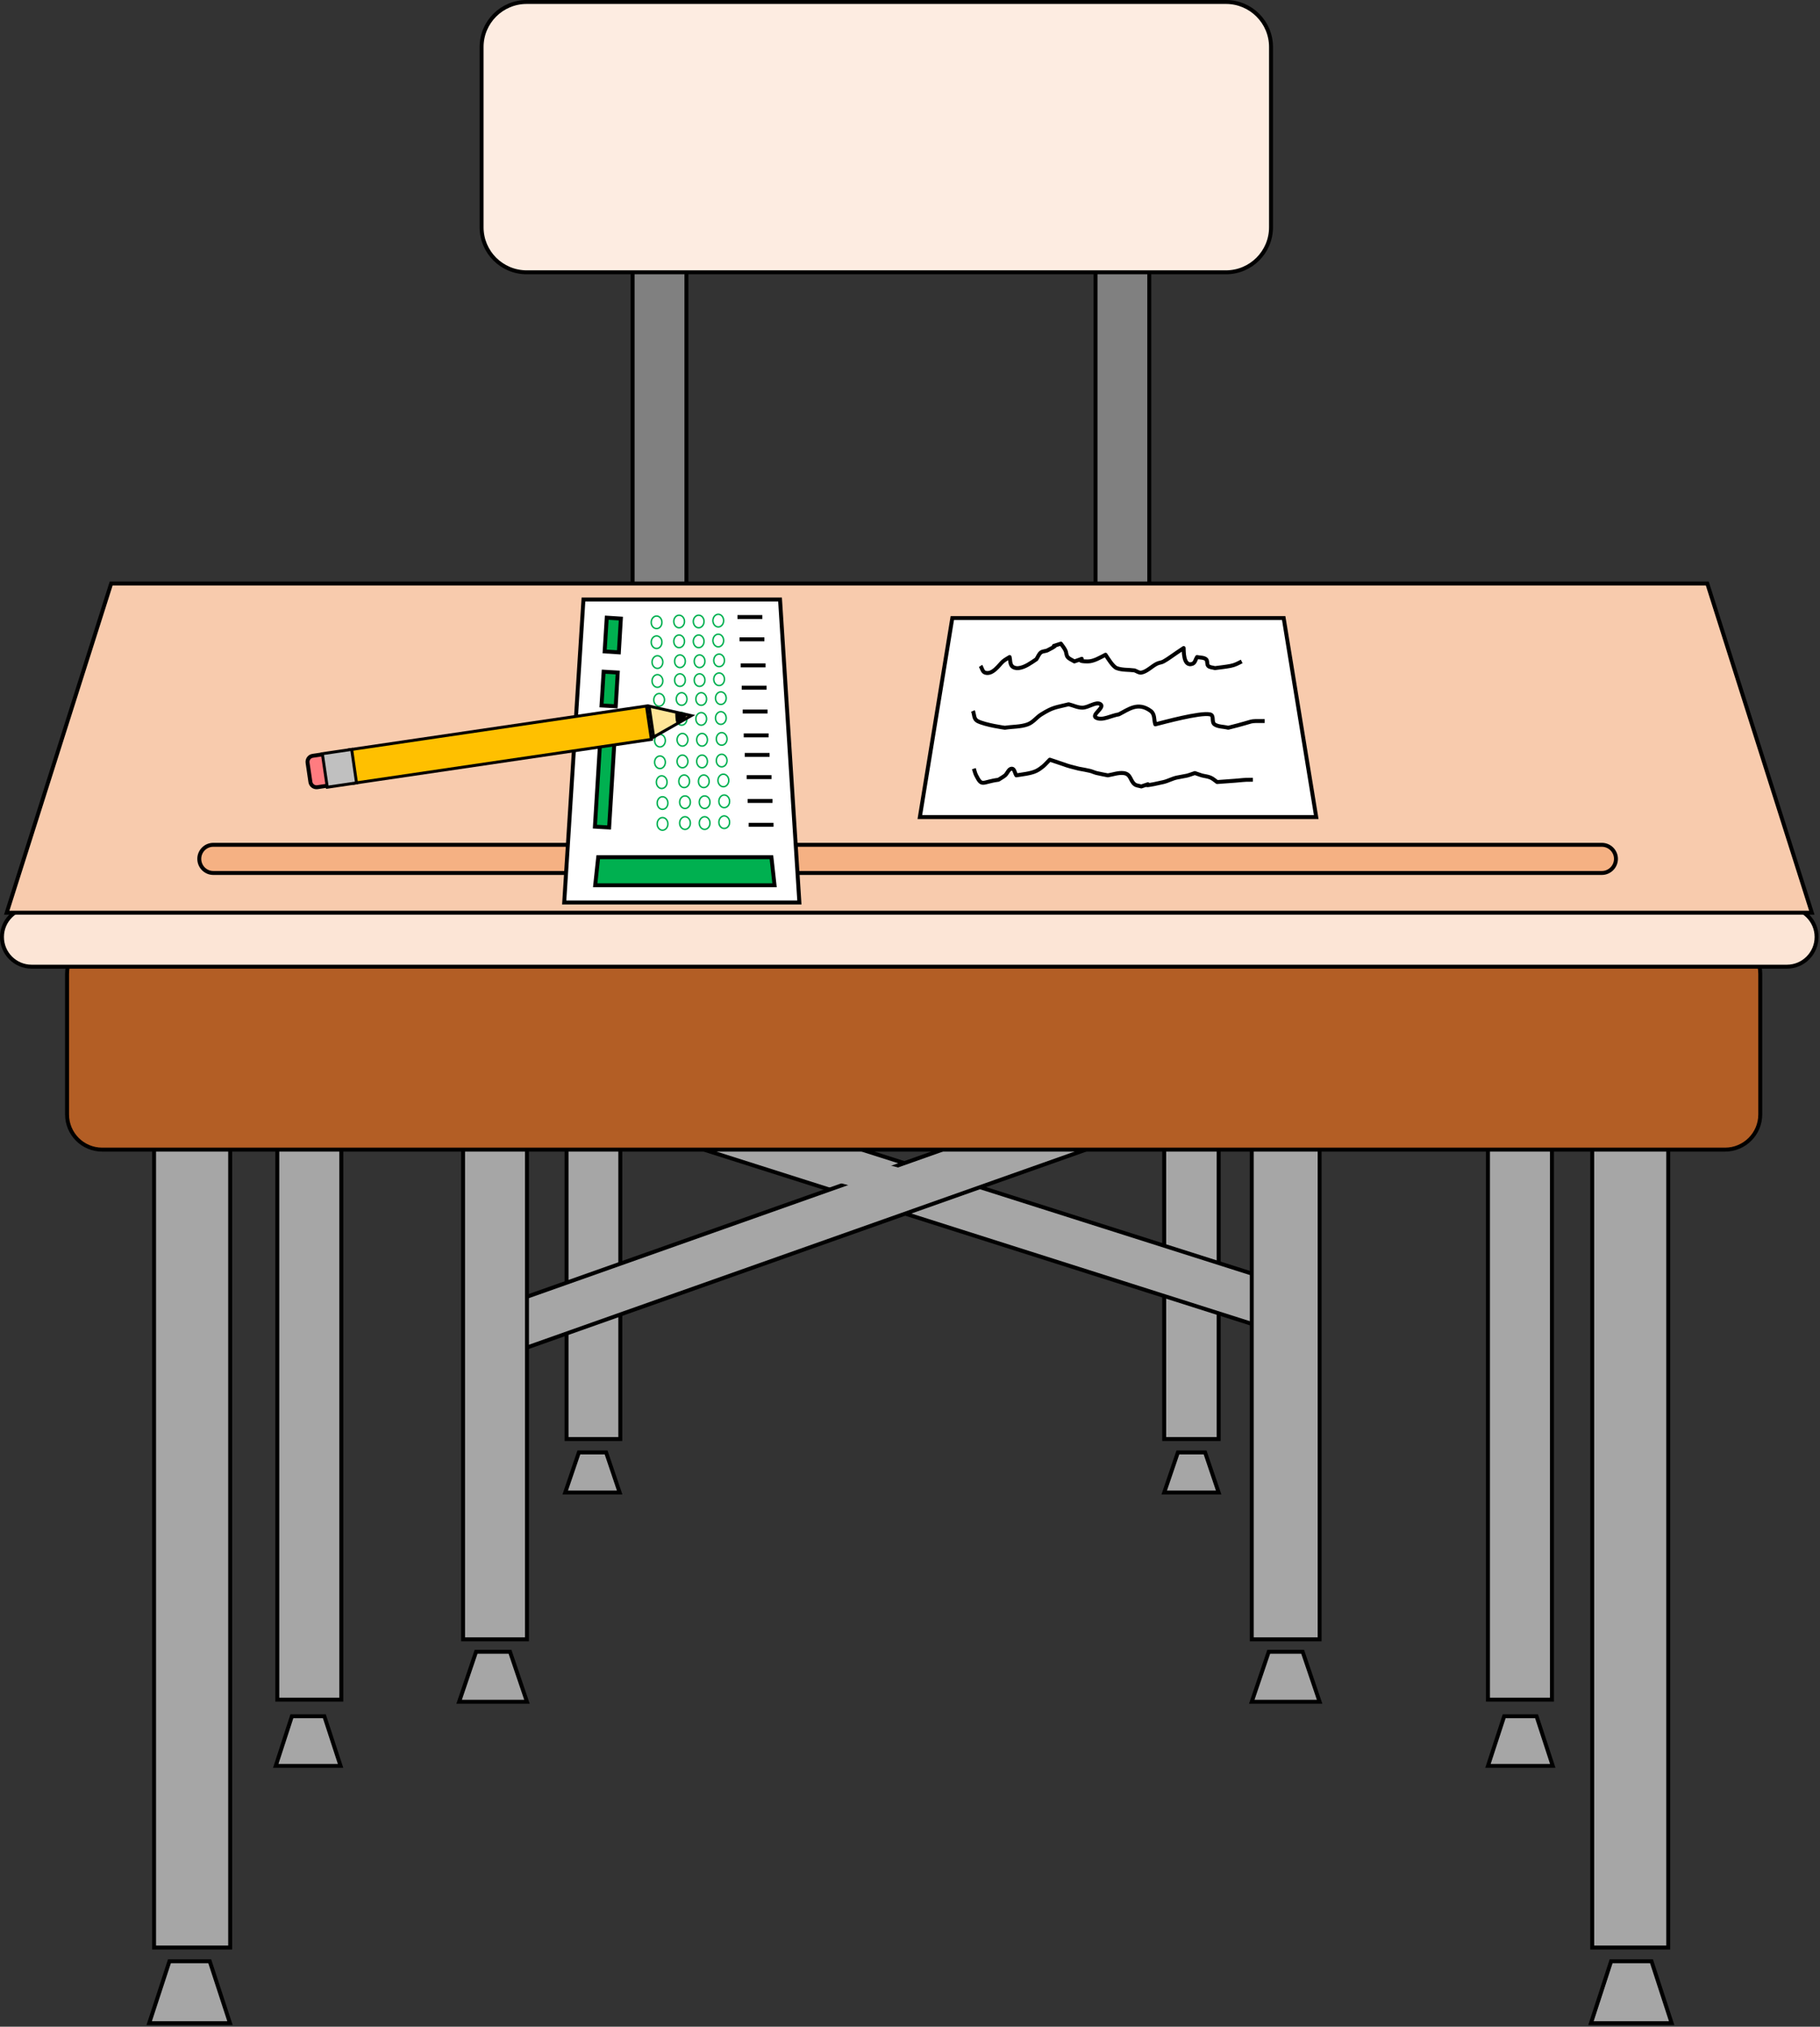
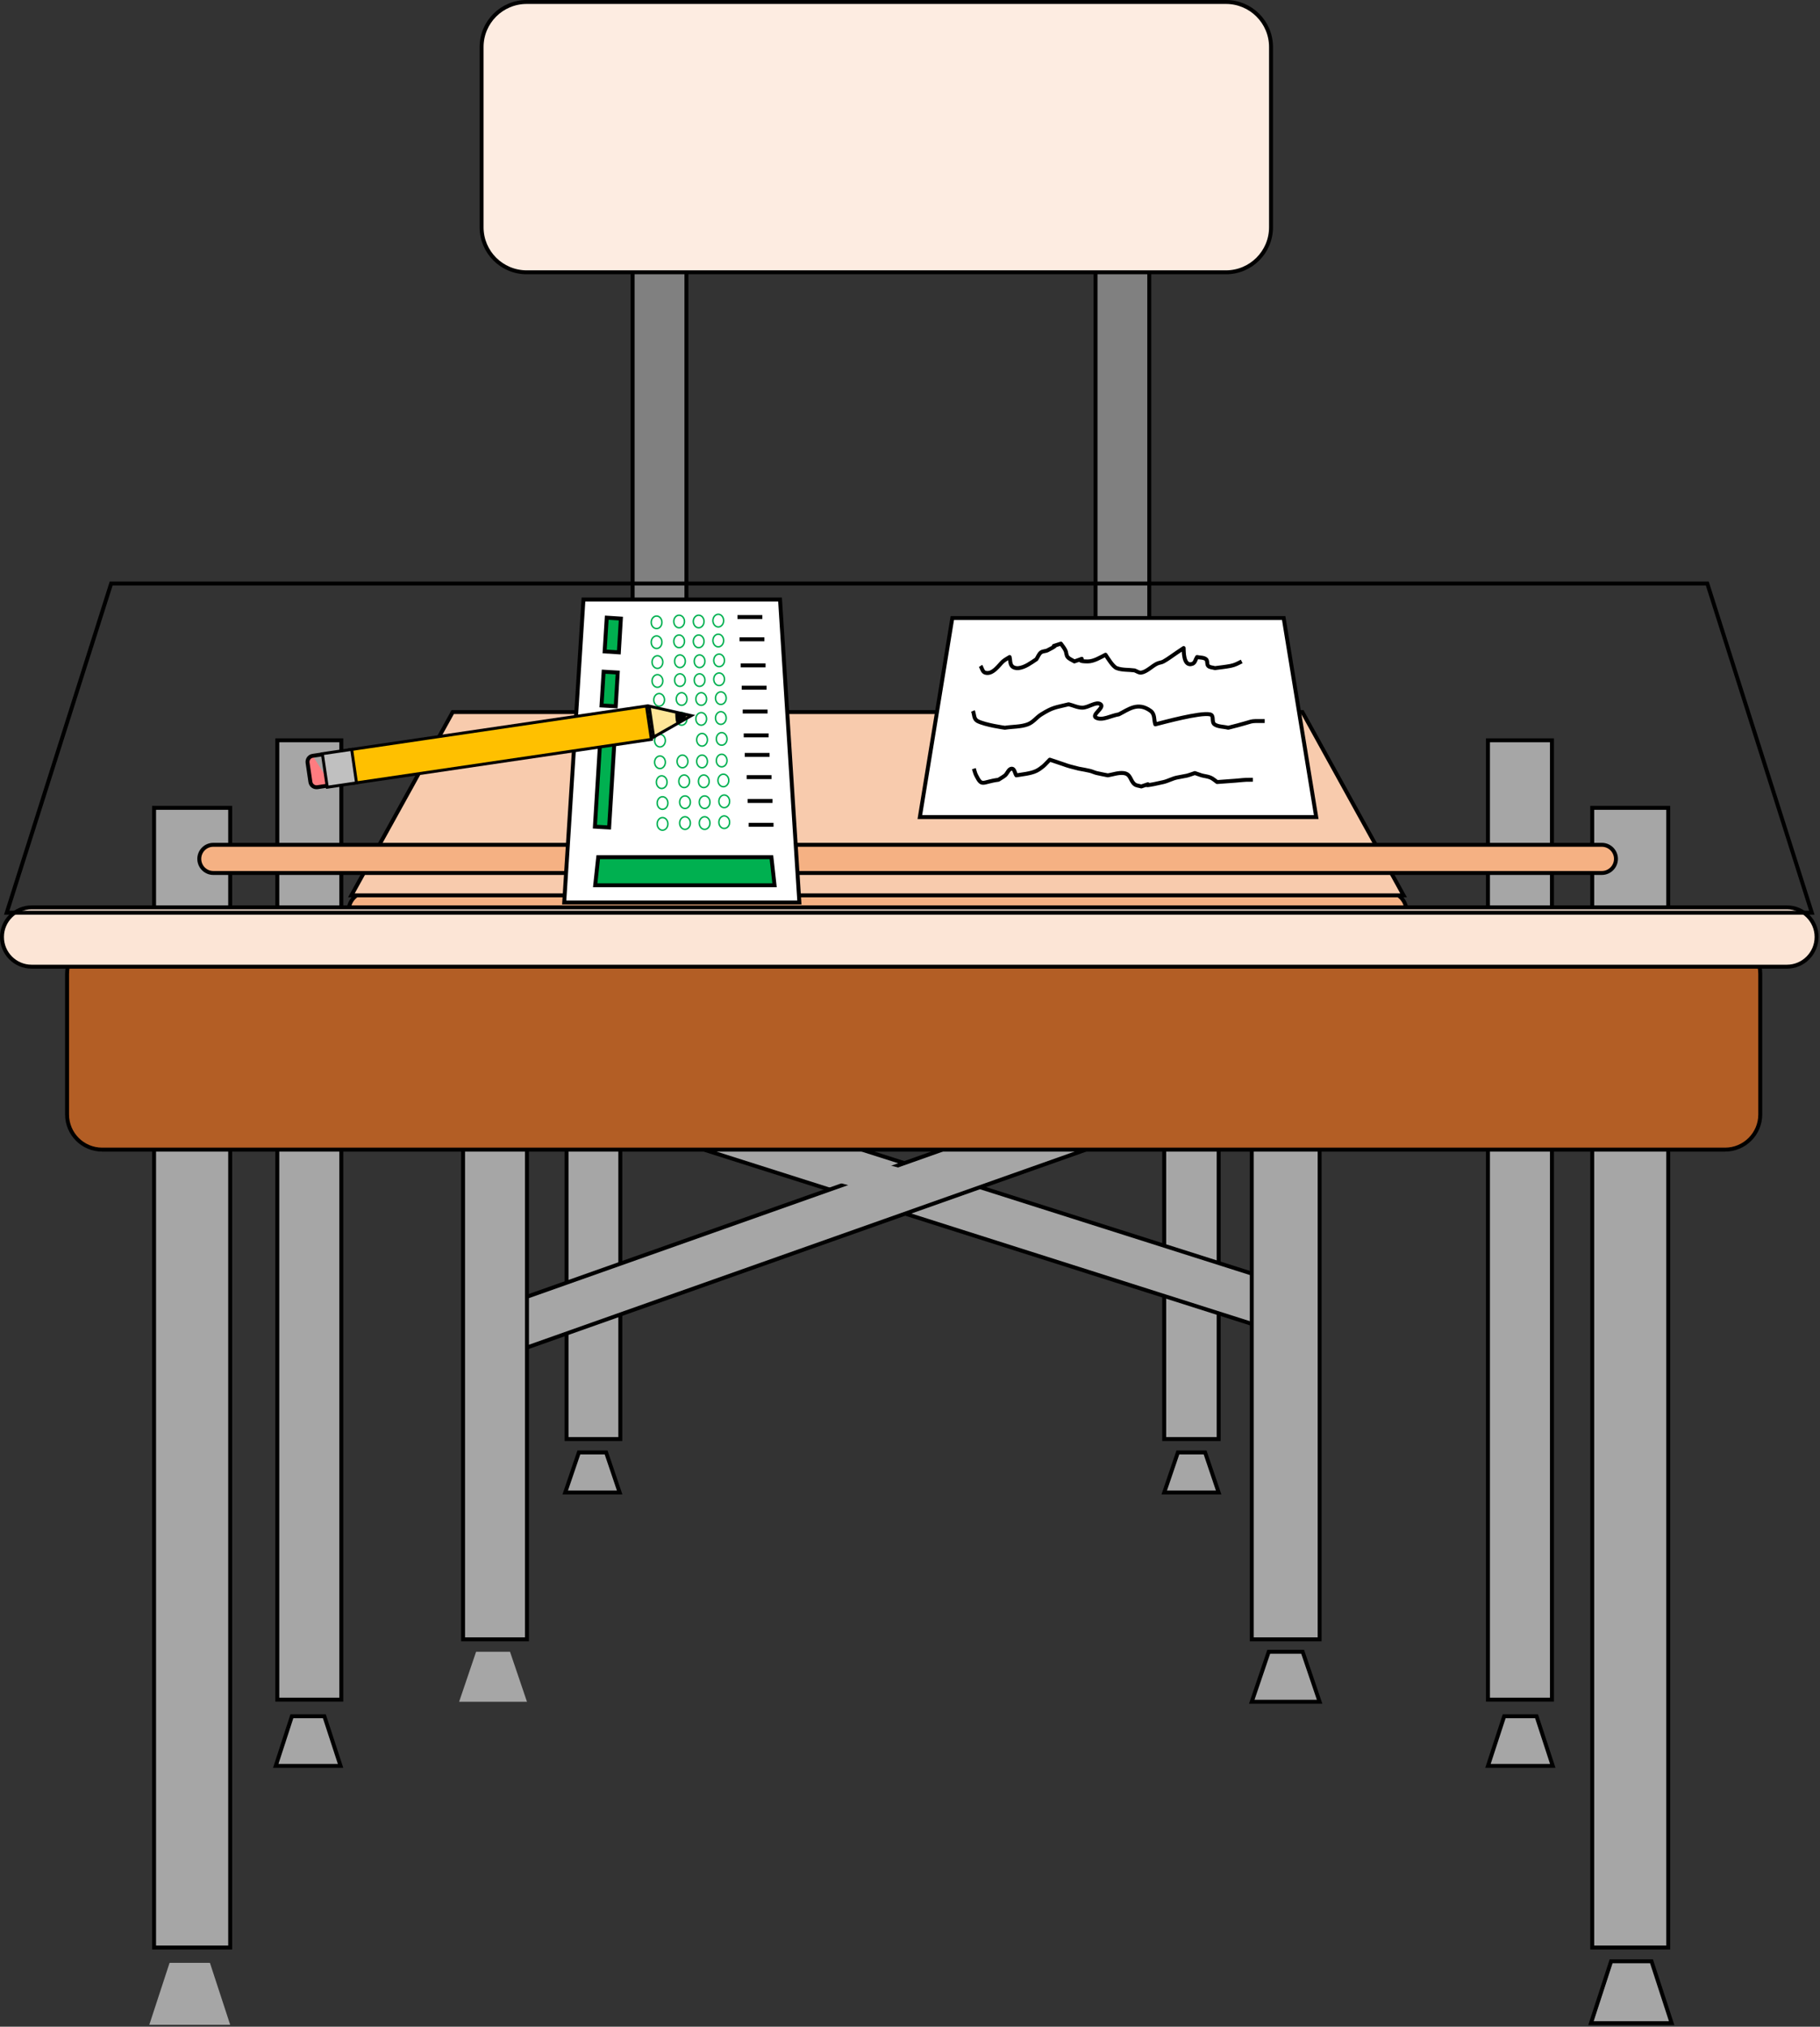
<svg xmlns="http://www.w3.org/2000/svg" xmlns:ns1="http://www.inkscape.org/namespaces/inkscape" xmlns:ns2="http://sodipodi.sourceforge.net/DTD/sodipodi-0.dtd" width="123.547mm" height="137.514mm" viewBox="0 0 437.764 487.253" id="svg2" version="1.1" ns1:version="0.91 r13725" ns2:docname="school desk and chair with scantron and test.svg">
  <rect x="0" y="0" width="437.764" height="487.253" fill="#333333" stroke="none" />
  <defs id="defs4">
    <clipPath id="clipEmfPath1" clipPathUnits="userSpaceOnUse">
      <path ns1:connector-curvature="0" id="path3341" d="m 6.251,5.001 348.83,0 0,387.589 -348.83,0 z" />
    </clipPath>
    <pattern y="0" x="0" height="6" width="6" patternUnits="userSpaceOnUse" id="EMFhbasepattern" />
    <clipPath id="clipEmfPath1-2" clipPathUnits="userSpaceOnUse">
      <path ns1:connector-curvature="0" id="path3572" d="m 6.251,5.001 348.83,0 0,387.589 -348.83,0 z" />
    </clipPath>
    <pattern y="0" x="0" height="6" width="6" patternUnits="userSpaceOnUse" id="EMFhbasepattern-7" />
    <clipPath id="clipEmfPath1-3" clipPathUnits="userSpaceOnUse">
      <path ns1:connector-curvature="0" id="path3800" d="m 7.502,7.502 1184.018,0 0,1521.598 -1184.018,0 z" />
    </clipPath>
    <pattern y="0" x="0" height="6" width="6" patternUnits="userSpaceOnUse" id="EMFhbasepattern-76" />
    <clipPath id="clipEmfPath1-9" clipPathUnits="userSpaceOnUse">
      <path ns1:connector-curvature="0" id="path4007" d="m 3.751,7.502 1556.609,0 0,1732.898 -1556.609,0 z" />
    </clipPath>
    <pattern y="0" x="0" height="6" width="6" patternUnits="userSpaceOnUse" id="EMFhbasepattern-9" />
    <clipPath id="clipEmfPath1-0" clipPathUnits="userSpaceOnUse">
      <path ns1:connector-curvature="0" id="path4427" d="m 3.751,7.502 1556.609,0 0,1732.898 -1556.609,0 z" />
    </clipPath>
    <pattern y="0" x="0" height="6" width="6" patternUnits="userSpaceOnUse" id="EMFhbasepattern-8" />
  </defs>
  <ns2:namedview id="base" pagecolor="#ffffff" bordercolor="#666666" borderopacity="1.0" ns1:pageopacity="0.0" ns1:pageshadow="2" ns1:zoom="3.959798" ns1:cx="297.71107" ns1:cy="244.65034" ns1:document-units="px" ns1:current-layer="layer1" showgrid="false" fit-margin-top="0" fit-margin-left="0" fit-margin-right="0" fit-margin-bottom="0" ns1:window-width="1366" ns1:window-height="706" ns1:window-x="-8" ns1:window-y="-8" ns1:window-maximized="1" />
  <g ns1:label="Layer 1" ns1:groupmode="layer" id="layer1" transform="translate(-77.289,-242.427)">
    <path ns1:connector-curvature="0" id="path4430" d="m 229.448,245.922 0,186.464 12.946,0 0,-186.464 -12.946,0 z" style="fill:#808080;fill-opacity:1;fill-rule:evenodd;stroke:none" />
    <path ns1:connector-curvature="0" id="path4432" d="m 229.448,245.922 0,186.464 12.946,0 0,-186.464 z" style="fill:none;stroke:#000000;stroke-width:0.948px;stroke-linecap:butt;stroke-linejoin:miter;stroke-miterlimit:8;stroke-dasharray:none;stroke-opacity:1" />
    <path ns1:connector-curvature="0" id="path4434" d="m 340.797,245.922 0,186.464 12.924,0 0,-186.464 -12.924,0 z" style="fill:#808080;fill-opacity:1;fill-rule:evenodd;stroke:none" />
    <path ns1:connector-curvature="0" id="path4436" d="m 340.797,245.922 0,186.464 12.924,0 0,-186.464 z" style="fill:none;stroke:#000000;stroke-width:0.948px;stroke-linecap:butt;stroke-linejoin:miter;stroke-miterlimit:8;stroke-dasharray:none;stroke-opacity:1" />
    <path ns1:connector-curvature="0" id="path4438" d="m 213.569,423.675 0,164.719 12.924,0 0,-164.719 -12.924,0 z" style="fill:#a6a6a6;fill-opacity:1;fill-rule:evenodd;stroke:none" />
    <path ns1:connector-curvature="0" id="path4440" d="m 213.569,423.675 0,164.719 12.924,0 0,-164.719 z" style="fill:none;stroke:#000000;stroke-width:0.948px;stroke-linecap:butt;stroke-linejoin:miter;stroke-miterlimit:8;stroke-dasharray:none;stroke-opacity:1" />
    <path ns1:connector-curvature="0" id="path4442" d="m 226.339,601.251 -3.264,-9.638 -6.55,0 -3.286,9.638 z" style="fill:#a6a6a6;fill-opacity:1;fill-rule:evenodd;stroke:none" />
    <path ns1:connector-curvature="0" id="path4444" d="m 226.339,601.251 -3.264,-9.638 -6.55,0 -3.286,9.638 z" style="fill:none;stroke:#000000;stroke-width:0.948px;stroke-linecap:butt;stroke-linejoin:miter;stroke-miterlimit:8;stroke-dasharray:none;stroke-opacity:1" />
    <path ns1:connector-curvature="0" id="path4446" d="m 357.315,425.086 0,163.307 13.099,0 0,-163.307 -13.099,0 z" style="fill:#a6a6a6;fill-opacity:1;fill-rule:evenodd;stroke:none" />
    <path ns1:connector-curvature="0" id="path4448" d="m 357.315,425.086 0,163.307 13.099,0 0,-163.307 z" style="fill:none;stroke:#000000;stroke-width:0.948px;stroke-linecap:butt;stroke-linejoin:miter;stroke-miterlimit:8;stroke-dasharray:none;stroke-opacity:1" />
    <path ns1:connector-curvature="0" id="path4450" d="m 370.414,601.251 -3.262,-9.638 -6.55,0 -3.286,9.638 z" style="fill:#a6a6a6;fill-opacity:1;fill-rule:evenodd;stroke:none" />
    <path ns1:connector-curvature="0" id="path4452" d="m 370.414,601.251 -3.262,-9.638 -6.55,0 -3.286,9.638 z" style="fill:none;stroke:#000000;stroke-width:0.948px;stroke-linecap:butt;stroke-linejoin:miter;stroke-miterlimit:8;stroke-dasharray:none;stroke-opacity:1" />
    <path ns1:connector-curvature="0" id="path4454" d="m 203.976,242.901 c -5.999,0 -10.85,4.852 -10.85,10.828 l 0,43.335 c 0,5.977 4.852,10.828 10.85,10.828 l 168.202,0 c 5.977,0 10.829,-4.852 10.829,-10.828 l 0,-43.335 c 0,-5.977 -4.851,-10.828 -10.829,-10.828 z" style="fill:#fdece1;fill-opacity:1;fill-rule:evenodd;stroke:none" />
    <path ns1:connector-curvature="0" id="path4456" d="m 203.976,242.901 c -5.999,0 -10.85,4.852 -10.85,10.828 l 0,43.335 c 0,5.977 4.852,10.828 10.85,10.828 l 168.202,0 c 5.977,0 10.829,-4.852 10.829,-10.828 l 0,-43.335 c 0,-5.977 -4.851,-10.828 -10.829,-10.828 z" style="fill:none;stroke:#000000;stroke-width:0.948px;stroke-linecap:butt;stroke-linejoin:round;stroke-miterlimit:10;stroke-dasharray:none;stroke-opacity:1" />
    <path ns1:connector-curvature="0" id="path4458" d="m 218.024,509.728 171.643,54.561 3.485,-10.981 -171.644,-54.54 z" style="fill:#a6a6a6;fill-opacity:1;fill-rule:evenodd;stroke:none" />
    <path ns1:connector-curvature="0" id="path4460" d="m 218.024,509.728 171.643,54.561 3.485,-10.981 -171.644,-54.54 z" style="fill:none;stroke:#000000;stroke-width:0.948px;stroke-linecap:butt;stroke-linejoin:miter;stroke-miterlimit:8;stroke-dasharray:none;stroke-opacity:1" />
    <path ns1:connector-curvature="0" id="path4462" d="M 361.835,498.348 193.545,557.894 197.382,568.745 365.673,509.199 Z" style="fill:#a6a6a6;fill-opacity:1;fill-rule:evenodd;stroke:none" />
    <path ns1:connector-curvature="0" id="path4464" d="M 361.835,498.348 193.545,557.894 197.382,568.745 365.673,509.199 Z" style="fill:none;stroke:#000000;stroke-width:0.948px;stroke-linecap:butt;stroke-linejoin:miter;stroke-miterlimit:8;stroke-dasharray:none;stroke-opacity:1" />
    <path ns1:connector-curvature="0" id="path4466" d="m 204.042,651.555 -4.08,-12.02 -8.16,0 -4.08,12.02 z" style="fill:#a6a6a6;fill-opacity:1;fill-rule:evenodd;stroke:none" />
-     <path ns1:connector-curvature="0" id="path4468" d="m 204.042,651.555 -4.08,-12.02 -8.16,0 -4.08,12.02 z" style="fill:none;stroke:#000000;stroke-width:0.948px;stroke-linecap:butt;stroke-linejoin:miter;stroke-miterlimit:8;stroke-dasharray:none;stroke-opacity:1" />
    <path ns1:connector-curvature="0" id="path4470" d="m 188.671,425.086 0,211.451 15.372,0 0,-211.451 -15.372,0 z" style="fill:#a6a6a6;fill-opacity:1;fill-rule:evenodd;stroke:none" />
    <path ns1:connector-curvature="0" id="path4472" d="m 188.671,425.086 0,211.451 15.372,0 0,-211.451 z" style="fill:none;stroke:#000000;stroke-width:0.948px;stroke-linecap:butt;stroke-linejoin:miter;stroke-miterlimit:8;stroke-dasharray:none;stroke-opacity:1" />
    <path ns1:connector-curvature="0" id="path4474" d="m 378.376,428.196 0,208.342 16.321,0 0,-208.342 -16.321,0 z" style="fill:#a6a6a6;fill-opacity:1;fill-rule:evenodd;stroke:none" />
    <path ns1:connector-curvature="0" id="path4476" d="m 378.376,428.196 0,208.342 16.321,0 0,-208.342 z" style="fill:none;stroke:#000000;stroke-width:0.948px;stroke-linecap:butt;stroke-linejoin:miter;stroke-miterlimit:8;stroke-dasharray:none;stroke-opacity:1" />
    <path ns1:connector-curvature="0" id="path4478" d="m 394.697,651.555 -4.081,-12.02 -8.159,0 -4.081,12.02 z" style="fill:#a6a6a6;fill-opacity:1;fill-rule:evenodd;stroke:none" />
    <path ns1:connector-curvature="0" id="path4480" d="m 394.697,651.555 -4.081,-12.02 -8.159,0 -4.081,12.02 z" style="fill:none;stroke:#000000;stroke-width:0.948px;stroke-linecap:butt;stroke-linejoin:miter;stroke-miterlimit:8;stroke-dasharray:none;stroke-opacity:1" />
    <path ns1:connector-curvature="0" id="path4482" d="m 215.532,493.872 0,28.736 8.799,0 0,-28.736 -8.799,0 z" style="fill:#a6a6a6;fill-opacity:1;fill-rule:evenodd;stroke:none" />
    <path ns1:connector-curvature="0" id="path4484" d="m 359.411,493.872 0,28.736 8.8,0 0,-28.736 -8.8,0 z" style="fill:#a6a6a6;fill-opacity:1;fill-rule:evenodd;stroke:none" />
    <path ns1:connector-curvature="0" id="path4486" d="m 279.223,519.366 -1.853,6.947 16.739,4.453 1.853,-6.945 z" style="fill:#a6a6a6;fill-opacity:1;fill-rule:evenodd;stroke:none" />
    <path ns1:connector-curvature="0" id="path4488" d="m 165.625,456.888 c -2.47,0 -4.477,2.007 -4.477,4.477 0,2.47 2.007,4.477 4.477,4.477 l 245.458,0 c 2.469,0 4.476,-2.007 4.476,-4.477 0,-2.47 -2.007,-4.477 -4.476,-4.477 z" style="fill:#f5b183;fill-opacity:1;fill-rule:evenodd;stroke:none" />
    <path ns1:connector-curvature="0" id="path4490" d="m 165.625,456.888 c -2.47,0 -4.477,2.007 -4.477,4.477 0,2.47 2.007,4.477 4.477,4.477 l 245.458,0 c 2.469,0 4.476,-2.007 4.476,-4.477 0,-2.47 -2.007,-4.477 -4.476,-4.477 z" style="fill:none;stroke:#000000;stroke-width:0.948px;stroke-linecap:butt;stroke-linejoin:round;stroke-miterlimit:10;stroke-dasharray:none;stroke-opacity:1" />
    <path ns1:connector-curvature="0" id="path4492" d="m 414.898,457.682 -24.347,-44.063 -204.372,0 -24.369,44.063 z" style="fill:#f8cbad;fill-opacity:1;fill-rule:evenodd;stroke:none" />
    <path ns1:connector-curvature="0" id="path4494" d="m 414.898,457.682 -24.347,-44.063 -204.372,0 -24.369,44.063 z" style="fill:none;stroke:#000000;stroke-width:0.948px;stroke-linecap:butt;stroke-linejoin:miter;stroke-miterlimit:8;stroke-dasharray:none;stroke-opacity:1" />
    <path ns1:connector-curvature="0" id="path4496" d="m 143.99,420.411 0,230.636 15.394,0 0,-230.636 -15.394,0 z" style="fill:#a6a6a6;fill-opacity:1;fill-rule:evenodd;stroke:none" />
    <path ns1:connector-curvature="0" id="path4498" d="m 143.99,420.411 0,230.636 15.394,0 0,-230.636 z" style="fill:none;stroke:#000000;stroke-width:0.948px;stroke-linecap:butt;stroke-linejoin:miter;stroke-miterlimit:8;stroke-dasharray:none;stroke-opacity:1" />
    <path ns1:connector-curvature="0" id="path4500" d="m 159.207,666.97 -3.903,-11.93 -7.807,0 -3.881,11.93 z" style="fill:#a6a6a6;fill-opacity:1;fill-rule:evenodd;stroke:none" />
    <path ns1:connector-curvature="0" id="path4502" d="m 159.207,666.97 -3.903,-11.93 -7.807,0 -3.881,11.93 z" style="fill:none;stroke:#000000;stroke-width:0.948px;stroke-linecap:butt;stroke-linejoin:miter;stroke-miterlimit:8;stroke-dasharray:none;stroke-opacity:1" />
    <path ns1:connector-curvature="0" id="path4504" d="m 435.187,420.411 0,230.636 15.392,0 0,-230.636 -15.392,0 z" style="fill:#a6a6a6;fill-opacity:1;fill-rule:evenodd;stroke:none" />
    <path ns1:connector-curvature="0" id="path4506" d="m 435.187,420.411 0,230.636 15.392,0 0,-230.636 z" style="fill:none;stroke:#000000;stroke-width:0.948px;stroke-linecap:butt;stroke-linejoin:miter;stroke-miterlimit:8;stroke-dasharray:none;stroke-opacity:1" />
    <path ns1:connector-curvature="0" id="path4508" d="m 450.777,666.97 -3.903,-11.93 -7.784,0 -3.903,11.93 z" style="fill:#a6a6a6;fill-opacity:1;fill-rule:evenodd;stroke:none" />
    <path ns1:connector-curvature="0" id="path4510" d="m 450.777,666.97 -3.903,-11.93 -7.784,0 -3.903,11.93 z" style="fill:none;stroke:#000000;stroke-width:0.948px;stroke-linecap:butt;stroke-linejoin:miter;stroke-miterlimit:8;stroke-dasharray:none;stroke-opacity:1" />
    <path ns1:connector-curvature="0" id="path4512" d="m 114.35,436.642 0,273.996 18.305,0 0,-273.996 -18.305,0 z" style="fill:#a6a6a6;fill-opacity:1;fill-rule:evenodd;stroke:none" />
    <path ns1:connector-curvature="0" id="path4514" d="m 114.35,436.642 0,273.996 18.305,0 0,-273.996 z" style="fill:none;stroke:#000000;stroke-width:0.948px;stroke-linecap:butt;stroke-linejoin:miter;stroke-miterlimit:8;stroke-dasharray:none;stroke-opacity:1" />
    <path ns1:connector-curvature="0" id="path4516" d="m 132.655,729.205 -4.874,-14.884 -9.703,0 -4.874,14.884 z" style="fill:#a6a6a6;fill-opacity:1;fill-rule:evenodd;stroke:none" />
-     <path transform="matrix(0.282,0,0,0.282,75.227,239.152)" ns1:connector-curvature="0" id="path4518" d="m 203.484,1736.41 -17.27,-52.74 -34.382,0 -17.27,52.74 z" clip-path="url(#clipEmfPath1-0)" style="fill:none;stroke:#000000;stroke-width:3.36px;stroke-linecap:butt;stroke-linejoin:miter;stroke-miterlimit:8;stroke-dasharray:none;stroke-opacity:1" />
    <path ns1:connector-curvature="0" id="path4520" d="m 460.263,436.642 0,273.996 18.282,0 0,-273.996 -18.282,0 z" style="fill:#a6a6a6;fill-opacity:1;fill-rule:evenodd;stroke:none" />
    <path ns1:connector-curvature="0" id="path4522" d="m 460.263,436.642 0,273.996 18.282,0 0,-273.996 z" style="fill:none;stroke:#000000;stroke-width:0.948px;stroke-linecap:butt;stroke-linejoin:miter;stroke-miterlimit:8;stroke-dasharray:none;stroke-opacity:1" />
    <path ns1:connector-curvature="0" id="path4524" d="m 479.691,729.205 -4.851,-14.884 -9.725,0 -4.851,14.884 z" style="fill:#a6a6a6;fill-opacity:1;fill-rule:evenodd;stroke:none" />
    <path transform="matrix(0.282,0,0,0.282,75.227,239.152)" ns1:connector-curvature="0" id="path4526" d="m 1433.14,1736.41 -17.19,-52.74 -34.46,0 -17.19,52.74 z" clip-path="url(#clipEmfPath1-0)" style="fill:none;stroke:#000000;stroke-width:3.36px;stroke-linecap:butt;stroke-linejoin:miter;stroke-miterlimit:8;stroke-dasharray:none;stroke-opacity:1" />
    <path ns1:connector-curvature="0" id="path4528" d="m 101.868,468.113 c -4.675,0 -8.447,3.771 -8.447,8.447 l 0,33.808 c 0,4.653 3.771,8.447 8.447,8.447 l 390.351,0 c 4.674,0 8.467,-3.793 8.467,-8.447 l 0,-33.808 c 0,-4.675 -3.793,-8.447 -8.467,-8.447 z" style="fill:#b35e25;fill-opacity:1;fill-rule:evenodd;stroke:none" />
    <path ns1:connector-curvature="0" id="path4530" d="m 101.868,468.113 c -4.675,0 -8.447,3.771 -8.447,8.447 l 0,33.808 c 0,4.653 3.771,8.447 8.447,8.447 l 390.351,0 c 4.674,0 8.467,-3.793 8.467,-8.447 l 0,-33.808 c 0,-4.675 -3.793,-8.447 -8.467,-8.447 z" style="fill:none;stroke:#000000;stroke-width:0.948px;stroke-linecap:butt;stroke-linejoin:round;stroke-miterlimit:10;stroke-dasharray:none;stroke-opacity:1" />
    <path ns1:connector-curvature="0" id="path4532" d="m 84.908,460.747 c -3.948,0 -7.145,3.198 -7.145,7.123 0,3.947 3.198,7.145 7.145,7.145 l 422.525,0 c 3.948,0 7.146,-3.198 7.146,-7.145 0,-3.926 -3.198,-7.123 -7.146,-7.123 z" style="fill:#fce5d6;fill-opacity:1;fill-rule:evenodd;stroke:none" />
    <path transform="matrix(0.282,0,0,0.282,75.227,239.152)" ns1:connector-curvature="0" id="path4534" d="m 34.305,785.18 c -13.988,0 -25.318,11.33 -25.318,25.24 0,13.987 11.331,25.318 25.318,25.318 l 1497.135,0 c 13.99,0 25.32,-11.331 25.32,-25.318 0,-13.91 -11.33,-25.24 -25.32,-25.24 z" clip-path="url(#clipEmfPath1-0)" style="fill:none;stroke:#000000;stroke-width:3.36px;stroke-linecap:butt;stroke-linejoin:round;stroke-miterlimit:10;stroke-dasharray:none;stroke-opacity:1" />
-     <path ns1:connector-curvature="0" id="path4536" d="m 513.433,462.026 -25.163,-79.195 -384.219,0 -25.141,79.195 z" style="fill:#f8cbad;fill-opacity:1;fill-rule:evenodd;stroke:none" />
    <path transform="matrix(0.282,0,0,0.282,75.227,239.152)" ns1:connector-curvature="0" id="path4538" d="m 1552.7,789.712 -89.16,-280.611 -1361.407,0 -89.083,280.611 z" clip-path="url(#clipEmfPath1-0)" style="fill:none;stroke:#000000;stroke-width:3.36px;stroke-linecap:butt;stroke-linejoin:miter;stroke-miterlimit:8;stroke-dasharray:none;stroke-opacity:1" />
    <path ns1:connector-curvature="0" id="path4540" d="m 128.597,445.53 c -1.875,0 -3.374,1.522 -3.374,3.374 0,1.875 1.5,3.396 3.374,3.396 l 333.98,0 c 1.874,0 3.398,-1.522 3.398,-3.396 0,-1.853 -1.524,-3.374 -3.398,-3.374 z" style="fill:#f5b183;fill-opacity:1;fill-rule:evenodd;stroke:none" />
    <path ns1:connector-curvature="0" id="path4542" d="m 128.597,445.53 c -1.875,0 -3.374,1.522 -3.374,3.374 0,1.875 1.5,3.396 3.374,3.396 l 333.98,0 c 1.874,0 3.398,-1.522 3.398,-3.396 0,-1.853 -1.524,-3.374 -3.398,-3.374 z" style="fill:none;stroke:#000000;stroke-width:0.948px;stroke-linecap:butt;stroke-linejoin:round;stroke-miterlimit:10;stroke-dasharray:none;stroke-opacity:1" />
    <path ns1:connector-curvature="0" id="path4544" d="m 393.881,438.87 -7.829,-47.856 -79.703,0 -7.807,47.856 z" style="fill:#ffffff;fill-opacity:1;fill-rule:evenodd;stroke:none" />
    <path ns1:connector-curvature="0" id="path4546" d="m 393.881,438.87 -7.829,-47.856 -79.703,0 -7.807,47.856 z" style="fill:none;stroke:#000000;stroke-width:0.948px;stroke-linecap:butt;stroke-linejoin:miter;stroke-miterlimit:8;stroke-dasharray:none;stroke-opacity:1" />
    <path ns1:connector-curvature="0" id="path4548" d="m 311.311,413.354 c 0.353,0.816 0.154,1.919 1.103,2.426 1.875,0.971 6.572,1.61 6.572,1.61 1.831,-0.287 3.815,-0.199 5.491,-0.816 1.367,-0.507 2.095,-1.676 3.286,-2.404 2.823,-1.742 3.264,-1.61 6.572,-2.426 1.103,0.265 2.139,0.816 3.286,0.816 1.522,0 3.33,-1.588 4.389,-0.816 1.059,0.772 -2.294,2.558 -1.103,3.22 1.5,0.816 3.661,-0.529 5.491,-0.794 2.316,-1.147 4.565,-3.11 7.674,-0.816 1.059,0.794 0.728,2.139 1.103,3.22 1.941,-0.485 10.762,-2.911 13.144,-2.404 1.123,0.22 0.285,1.808 1.103,2.404 0.816,0.595 2.204,0.529 3.285,0.816 7.279,-1.786 4.278,-1.61 8.777,-1.61" style="fill:none;stroke:#000000;stroke-width:0.948px;stroke-linecap:butt;stroke-linejoin:round;stroke-miterlimit:10;stroke-dasharray:none;stroke-opacity:1" />
    <path ns1:connector-curvature="0" id="path4550" d="m 311.532,427.225 c 0.176,0.529 0.287,1.103 0.551,1.61 1.434,2.845 1.412,1.566 5.359,1.059 0.529,-0.353 1.125,-0.662 1.61,-1.059 0.573,-0.507 0.86,-1.61 1.61,-1.61 0.64,0 0.706,1.059 1.081,1.61 1.235,-0.221 3.507,-0.419 4.83,-1.081 0.573,-0.287 1.103,-0.662 1.61,-1.081 0.573,-0.485 1.059,-1.081 1.61,-1.61 1.059,0.353 2.139,0.728 3.22,1.081 0.529,0.177 1.059,0.397 1.61,0.529 0.706,0.176 1.434,0.375 2.139,0.551 0.904,0.177 1.808,0.309 2.691,0.529 0.551,0.132 1.059,0.397 1.61,0.529 0.882,0.221 1.786,0.353 2.691,0.551 1.235,-0.198 2.492,-0.684 3.749,-0.551 1.831,0.199 1.566,1.786 2.69,2.691 0.441,0.353 1.059,0.353 1.61,0.529 4.455,-1.477 -2.646,0.772 5.359,-1.059 1.104,-0.264 2.117,-0.86 3.221,-1.081 3.24,-0.64 1.829,-0.242 4.301,-1.081 0.528,0.176 1.058,0.375 1.609,0.551 0.706,0.198 1.479,0.242 2.139,0.529 0.595,0.243 1.081,0.706 1.609,1.081 8.227,-0.551 5.359,-0.551 8.602,-0.551" style="fill:none;stroke:#000000;stroke-width:0.948px;stroke-linecap:butt;stroke-linejoin:round;stroke-miterlimit:10;stroke-dasharray:none;stroke-opacity:1" />
    <path ns1:connector-curvature="0" id="path4552" d="m 313.142,402.525 c 0.353,0.529 0.463,1.412 1.081,1.61 1.831,0.618 3.418,-1.919 4.301,-2.691 0.485,-0.419 1.059,-0.706 1.61,-1.058 0.176,0.706 0.066,1.566 0.529,2.139 0.353,0.441 1.059,0.595 1.61,0.529 1.61,-0.198 2.999,-1.279 4.301,-2.139 0.353,-0.529 0.573,-1.213 1.059,-1.61 0.441,-0.353 1.125,-0.287 1.61,-0.529 4.168,-2.095 -0.816,-0.265 3.22,-1.61 0.375,0.529 0.794,1.014 1.081,1.61 0.265,0.485 0.177,1.169 0.551,1.61 0.397,0.485 1.059,0.706 1.61,1.058 4.278,-1.433 -1.081,0 3.22,0 1.456,0 3.066,-0.992 4.278,-1.61 0.507,0.772 1.786,2.889 2.69,3.22 1.345,0.507 2.867,0.353 4.301,0.551 0.529,0.177 1.037,0.618 1.61,0.529 1.301,-0.198 2.602,-1.588 3.749,-2.139 0.507,-0.265 1.125,-0.265 1.61,-0.551 1.124,-0.618 2.14,-1.433 3.221,-2.139 0.528,-0.353 1.609,-1.081 1.609,-1.081 0.045,0.286 -0.198,4.697 2.162,3.771 0.595,-0.243 0.706,-1.081 1.058,-1.61 0.728,0.176 1.566,0.066 2.162,0.529 0.44,0.353 0.133,1.213 0.528,1.61 0.398,0.397 1.081,0.353 1.611,0.529 1.256,-0.176 2.515,-0.287 3.748,-0.529 1.103,-0.22 1.744,-0.595 2.692,-1.081" style="fill:none;stroke:#000000;stroke-width:0.948px;stroke-linecap:butt;stroke-linejoin:round;stroke-miterlimit:10;stroke-dasharray:none;stroke-opacity:1" />
    <path ns1:connector-curvature="0" id="path4554" d="m 269.564,459.402 -4.653,-72.843 -47.283,0 -4.631,72.843 z" style="fill:#ffffff;fill-opacity:1;fill-rule:evenodd;stroke:none" />
    <path ns1:connector-curvature="0" id="path4556" d="m 269.564,459.402 -4.653,-72.843 -47.283,0 -4.631,72.843 z" style="fill:none;stroke:#000000;stroke-width:0.948px;stroke-linecap:butt;stroke-linejoin:miter;stroke-miterlimit:8;stroke-dasharray:none;stroke-opacity:1" />
    <path ns1:connector-curvature="0" id="path4558" d="m 225.28,417.368 -3.418,-0.221 -1.478,24.017 3.419,0.198 z" style="fill:#00b050;fill-opacity:1;fill-rule:evenodd;stroke:none" />
    <path ns1:connector-curvature="0" id="path4560" d="m 225.28,417.368 -3.418,-0.221 -1.478,24.017 3.419,0.198 z" style="fill:none;stroke:#000000;stroke-width:0.948px;stroke-linecap:butt;stroke-linejoin:miter;stroke-miterlimit:8;stroke-dasharray:none;stroke-opacity:1" />
    <path ns1:connector-curvature="0" id="path4562" d="m 225.875,404.113 -3.396,-0.199 -0.507,8.116 3.418,0.198 z" style="fill:#00b050;fill-opacity:1;fill-rule:evenodd;stroke:none" />
    <path ns1:connector-curvature="0" id="path4564" d="m 225.875,404.113 -3.396,-0.199 -0.507,8.116 3.418,0.198 z" style="fill:none;stroke:#000000;stroke-width:0.948px;stroke-linecap:butt;stroke-linejoin:miter;stroke-miterlimit:8;stroke-dasharray:none;stroke-opacity:1" />
    <path ns1:connector-curvature="0" id="path4566" d="m 226.625,391.146 -3.396,-0.221 -0.507,8.116 3.418,0.22 z" style="fill:#00b050;fill-opacity:1;fill-rule:evenodd;stroke:none" />
    <path ns1:connector-curvature="0" id="path4568" d="m 226.625,391.146 -3.396,-0.221 -0.507,8.116 3.418,0.22 z" style="fill:none;stroke:#000000;stroke-width:0.948px;stroke-linecap:butt;stroke-linejoin:miter;stroke-miterlimit:8;stroke-dasharray:none;stroke-opacity:1" />
    <path ns1:connector-curvature="0" id="path4570" d="m 257.368,440.722 5.977,0" style="fill:none;stroke:#000000;stroke-width:0.948px;stroke-linecap:butt;stroke-linejoin:round;stroke-miterlimit:10;stroke-dasharray:none;stroke-opacity:1" />
    <path ns1:connector-curvature="0" id="path4572" d="m 257.125,434.988 5.977,0" style="fill:none;stroke:#000000;stroke-width:0.948px;stroke-linecap:butt;stroke-linejoin:round;stroke-miterlimit:10;stroke-dasharray:none;stroke-opacity:1" />
    <path ns1:connector-curvature="0" id="path4574" d="m 256.883,429.255 5.977,0" style="fill:none;stroke:#000000;stroke-width:0.948px;stroke-linecap:butt;stroke-linejoin:round;stroke-miterlimit:10;stroke-dasharray:none;stroke-opacity:1" />
    <path ns1:connector-curvature="0" id="path4576" d="m 256.42,423.917 5.977,0" style="fill:none;stroke:#000000;stroke-width:0.948px;stroke-linecap:butt;stroke-linejoin:round;stroke-miterlimit:10;stroke-dasharray:none;stroke-opacity:1" />
    <path ns1:connector-curvature="0" id="path4578" d="m 256.177,419.22 5.977,0" style="fill:none;stroke:#000000;stroke-width:0.948px;stroke-linecap:butt;stroke-linejoin:round;stroke-miterlimit:10;stroke-dasharray:none;stroke-opacity:1" />
    <path ns1:connector-curvature="0" id="path4580" d="m 255.935,413.486 5.976,0" style="fill:none;stroke:#000000;stroke-width:0.948px;stroke-linecap:butt;stroke-linejoin:round;stroke-miterlimit:10;stroke-dasharray:none;stroke-opacity:1" />
    <path ns1:connector-curvature="0" id="path4582" d="m 255.692,407.752 5.977,0" style="fill:none;stroke:#000000;stroke-width:0.948px;stroke-linecap:butt;stroke-linejoin:round;stroke-miterlimit:10;stroke-dasharray:none;stroke-opacity:1" />
    <path ns1:connector-curvature="0" id="path4584" d="m 255.45,402.393 5.976,0" style="fill:none;stroke:#000000;stroke-width:0.948px;stroke-linecap:butt;stroke-linejoin:round;stroke-miterlimit:10;stroke-dasharray:none;stroke-opacity:1" />
    <path ns1:connector-curvature="0" id="path4586" d="m 255.163,396.13 5.976,0" style="fill:none;stroke:#000000;stroke-width:0.948px;stroke-linecap:butt;stroke-linejoin:round;stroke-miterlimit:10;stroke-dasharray:none;stroke-opacity:1" />
    <path ns1:connector-curvature="0" id="path4588" d="m 254.678,390.771 5.976,0" style="fill:none;stroke:#000000;stroke-width:0.948px;stroke-linecap:butt;stroke-linejoin:round;stroke-miterlimit:10;stroke-dasharray:none;stroke-opacity:1" />
    <path ns1:connector-curvature="0" id="path4590" d="m 251.48,438.583 c -0.706,0 -1.279,0.684 -1.279,1.522 0,0.838 0.573,1.5 1.279,1.5 0.728,0 1.301,-0.662 1.301,-1.5 0,-0.838 -0.573,-1.522 -1.301,-1.522" style="fill:none;stroke:#00b050;stroke-width:0.353px;stroke-linecap:butt;stroke-linejoin:round;stroke-miterlimit:10;stroke-dasharray:none;stroke-opacity:1" />
    <path ns1:connector-curvature="0" id="path4592" d="m 246.782,438.782 c -0.728,0 -1.301,0.684 -1.301,1.522 0,0.838 0.573,1.522 1.301,1.522 0.706,0 1.279,-0.684 1.279,-1.522 0,-0.838 -0.573,-1.522 -1.279,-1.522" style="fill:none;stroke:#00b050;stroke-width:0.353px;stroke-linecap:butt;stroke-linejoin:round;stroke-miterlimit:10;stroke-dasharray:none;stroke-opacity:1" />
    <path ns1:connector-curvature="0" id="path4594" d="m 242.063,438.782 c -0.728,0 -1.301,0.684 -1.301,1.522 0,0.838 0.573,1.522 1.301,1.522 0.706,0 1.279,-0.684 1.279,-1.522 0,-0.838 -0.573,-1.522 -1.279,-1.522" style="fill:none;stroke:#00b050;stroke-width:0.353px;stroke-linecap:butt;stroke-linejoin:round;stroke-miterlimit:10;stroke-dasharray:none;stroke-opacity:1" />
    <path ns1:connector-curvature="0" id="path4596" d="m 236.638,438.98 c -0.706,0 -1.279,0.684 -1.279,1.521 0,0.838 0.573,1.522 1.279,1.522 0.728,0 1.301,-0.684 1.301,-1.522 0,-0.838 -0.573,-1.521 -1.301,-1.521" style="fill:none;stroke:#00b050;stroke-width:0.353px;stroke-linecap:butt;stroke-linejoin:round;stroke-miterlimit:10;stroke-dasharray:none;stroke-opacity:1" />
    <path ns1:connector-curvature="0" id="path4598" d="m 251.48,433.555 c -0.706,0 -1.279,0.684 -1.279,1.522 0,0.838 0.573,1.522 1.279,1.522 0.728,0 1.301,-0.684 1.301,-1.522 0,-0.838 -0.573,-1.522 -1.301,-1.522" style="fill:none;stroke:#00b050;stroke-width:0.353px;stroke-linecap:butt;stroke-linejoin:round;stroke-miterlimit:10;stroke-dasharray:none;stroke-opacity:1" />
    <path ns1:connector-curvature="0" id="path4600" d="m 246.782,433.775 c -0.728,0 -1.301,0.662 -1.301,1.5 0,0.838 0.573,1.521 1.301,1.521 0.706,0 1.279,-0.684 1.279,-1.521 0,-0.838 -0.573,-1.5 -1.279,-1.5" style="fill:none;stroke:#00b050;stroke-width:0.353px;stroke-linecap:butt;stroke-linejoin:round;stroke-miterlimit:10;stroke-dasharray:none;stroke-opacity:1" />
    <path ns1:connector-curvature="0" id="path4602" d="m 242.063,433.775 c -0.728,0 -1.301,0.662 -1.301,1.5 0,0.838 0.573,1.521 1.301,1.521 0.706,0 1.279,-0.684 1.279,-1.521 0,-0.838 -0.573,-1.5 -1.279,-1.5" style="fill:none;stroke:#00b050;stroke-width:0.353px;stroke-linecap:butt;stroke-linejoin:round;stroke-miterlimit:10;stroke-dasharray:none;stroke-opacity:1" />
    <path ns1:connector-curvature="0" id="path4604" d="m 236.638,433.974 c -0.706,0 -1.279,0.684 -1.279,1.522 0,0.838 0.573,1.5 1.279,1.5 0.728,0 1.301,-0.662 1.301,-1.5 0,-0.838 -0.573,-1.522 -1.301,-1.522" style="fill:none;stroke:#00b050;stroke-width:0.353px;stroke-linecap:butt;stroke-linejoin:round;stroke-miterlimit:10;stroke-dasharray:none;stroke-opacity:1" />
    <path ns1:connector-curvature="0" id="path4606" d="m 251.281,428.549 c -0.706,0 -1.301,0.662 -1.301,1.5 0,0.838 0.595,1.522 1.301,1.522 0.706,0 1.301,-0.684 1.301,-1.522 0,-0.838 -0.595,-1.5 -1.301,-1.5" style="fill:none;stroke:#00b050;stroke-width:0.353px;stroke-linecap:butt;stroke-linejoin:round;stroke-miterlimit:10;stroke-dasharray:none;stroke-opacity:1" />
    <path ns1:connector-curvature="0" id="path4608" d="m 246.562,428.747 c -0.706,0 -1.279,0.684 -1.279,1.522 0,0.838 0.573,1.5 1.279,1.5 0.728,0 1.301,-0.662 1.301,-1.5 0,-0.838 -0.573,-1.522 -1.301,-1.522" style="fill:none;stroke:#00b050;stroke-width:0.353px;stroke-linecap:butt;stroke-linejoin:round;stroke-miterlimit:10;stroke-dasharray:none;stroke-opacity:1" />
    <path ns1:connector-curvature="0" id="path4610" d="m 241.864,428.747 c -0.728,0 -1.301,0.684 -1.301,1.522 0,0.838 0.573,1.5 1.301,1.5 0.706,0 1.279,-0.662 1.279,-1.5 0,-0.838 -0.573,-1.522 -1.279,-1.522" style="fill:none;stroke:#00b050;stroke-width:0.353px;stroke-linecap:butt;stroke-linejoin:round;stroke-miterlimit:10;stroke-dasharray:none;stroke-opacity:1" />
    <path ns1:connector-curvature="0" id="path4612" d="m 236.439,428.946 c -0.706,0 -1.279,0.684 -1.279,1.521 0,0.838 0.573,1.522 1.279,1.522 0.728,0 1.301,-0.684 1.301,-1.522 0,-0.838 -0.573,-1.521 -1.301,-1.521" style="fill:none;stroke:#00b050;stroke-width:0.353px;stroke-linecap:butt;stroke-linejoin:round;stroke-miterlimit:10;stroke-dasharray:none;stroke-opacity:1" />
    <path ns1:connector-curvature="0" id="path4614" d="m 250.884,423.763 c -0.728,0 -1.301,0.684 -1.301,1.522 0,0.838 0.573,1.5 1.301,1.5 0.706,0 1.279,-0.662 1.279,-1.5 0,-0.838 -0.573,-1.522 -1.279,-1.522" style="fill:none;stroke:#00b050;stroke-width:0.353px;stroke-linecap:butt;stroke-linejoin:round;stroke-miterlimit:10;stroke-dasharray:none;stroke-opacity:1" />
    <path ns1:connector-curvature="0" id="path4616" d="m 246.165,423.961 c -0.728,0 -1.301,0.684 -1.301,1.522 0,0.838 0.573,1.522 1.301,1.522 0.706,0 1.279,-0.684 1.279,-1.522 0,-0.838 -0.573,-1.522 -1.279,-1.522" style="fill:none;stroke:#00b050;stroke-width:0.353px;stroke-linecap:butt;stroke-linejoin:round;stroke-miterlimit:10;stroke-dasharray:none;stroke-opacity:1" />
    <path ns1:connector-curvature="0" id="path4618" d="m 241.445,423.961 c -0.706,0 -1.301,0.684 -1.301,1.522 0,0.838 0.595,1.522 1.301,1.522 0.706,0 1.301,-0.684 1.301,-1.522 0,-0.838 -0.595,-1.522 -1.301,-1.522" style="fill:none;stroke:#00b050;stroke-width:0.353px;stroke-linecap:butt;stroke-linejoin:round;stroke-miterlimit:10;stroke-dasharray:none;stroke-opacity:1" />
    <path ns1:connector-curvature="0" id="path4620" d="m 236.042,424.182 c -0.728,0 -1.301,0.662 -1.301,1.499 0,0.838 0.573,1.522 1.301,1.522 0.706,0 1.279,-0.684 1.279,-1.522 0,-0.838 -0.573,-1.499 -1.279,-1.499" style="fill:none;stroke:#00b050;stroke-width:0.353px;stroke-linecap:butt;stroke-linejoin:round;stroke-miterlimit:10;stroke-dasharray:none;stroke-opacity:1" />
    <path ns1:connector-curvature="0" id="path4622" d="m 250.884,418.558 c -0.728,0 -1.301,0.684 -1.301,1.522 0,0.838 0.573,1.5 1.301,1.5 0.706,0 1.279,-0.662 1.279,-1.5 0,-0.838 -0.573,-1.522 -1.279,-1.522" style="fill:none;stroke:#00b050;stroke-width:0.353px;stroke-linecap:butt;stroke-linejoin:round;stroke-miterlimit:10;stroke-dasharray:none;stroke-opacity:1" />
    <path ns1:connector-curvature="0" id="path4624" d="m 246.165,418.757 c -0.728,0 -1.301,0.684 -1.301,1.521 0,0.838 0.573,1.522 1.301,1.522 0.706,0 1.279,-0.684 1.279,-1.522 0,-0.838 -0.573,-1.521 -1.279,-1.521" style="fill:none;stroke:#00b050;stroke-width:0.353px;stroke-linecap:butt;stroke-linejoin:round;stroke-miterlimit:10;stroke-dasharray:none;stroke-opacity:1" />
-     <path ns1:connector-curvature="0" id="path4626" d="m 241.445,418.757 c -0.706,0 -1.301,0.684 -1.301,1.521 0,0.838 0.595,1.522 1.301,1.522 0.706,0 1.301,-0.684 1.301,-1.522 0,-0.838 -0.595,-1.521 -1.301,-1.521" style="fill:none;stroke:#00b050;stroke-width:0.353px;stroke-linecap:butt;stroke-linejoin:round;stroke-miterlimit:10;stroke-dasharray:none;stroke-opacity:1" />
    <path ns1:connector-curvature="0" id="path4628" d="m 236.042,418.977 c -0.728,0 -1.301,0.662 -1.301,1.5 0,0.838 0.573,1.522 1.301,1.522 0.706,0 1.279,-0.684 1.279,-1.522 0,-0.838 -0.573,-1.5 -1.279,-1.5" style="fill:none;stroke:#00b050;stroke-width:0.353px;stroke-linecap:butt;stroke-linejoin:round;stroke-miterlimit:10;stroke-dasharray:none;stroke-opacity:1" />
    <path ns1:connector-curvature="0" id="path4630" d="m 250.664,413.53 c -0.706,0 -1.279,0.684 -1.279,1.522 0,0.838 0.573,1.521 1.279,1.521 0.728,0 1.301,-0.684 1.301,-1.521 0,-0.838 -0.573,-1.522 -1.301,-1.522" style="fill:none;stroke:#00b050;stroke-width:0.353px;stroke-linecap:butt;stroke-linejoin:round;stroke-miterlimit:10;stroke-dasharray:none;stroke-opacity:1" />
    <path ns1:connector-curvature="0" id="path4632" d="m 245.966,413.751 c -0.728,0 -1.301,0.662 -1.301,1.5 0,0.838 0.573,1.522 1.301,1.522 0.706,0 1.279,-0.684 1.279,-1.522 0,-0.838 -0.573,-1.5 -1.279,-1.5" style="fill:none;stroke:#00b050;stroke-width:0.353px;stroke-linecap:butt;stroke-linejoin:round;stroke-miterlimit:10;stroke-dasharray:none;stroke-opacity:1" />
    <path ns1:connector-curvature="0" id="path4634" d="m 241.247,413.751 c -0.728,0 -1.301,0.662 -1.301,1.5 0,0.838 0.573,1.522 1.301,1.522 0.706,0 1.279,-0.684 1.279,-1.522 0,-0.838 -0.573,-1.5 -1.279,-1.5" style="fill:none;stroke:#00b050;stroke-width:0.353px;stroke-linecap:butt;stroke-linejoin:round;stroke-miterlimit:10;stroke-dasharray:none;stroke-opacity:1" />
    <path ns1:connector-curvature="0" id="path4636" d="m 235.822,413.949 c -0.706,0 -1.279,0.684 -1.279,1.522 0,0.838 0.573,1.5 1.279,1.5 0.728,0 1.301,-0.662 1.301,-1.5 0,-0.838 -0.573,-1.522 -1.301,-1.522" style="fill:none;stroke:#00b050;stroke-width:0.353px;stroke-linecap:butt;stroke-linejoin:round;stroke-miterlimit:10;stroke-dasharray:none;stroke-opacity:1" />
    <path ns1:connector-curvature="0" id="path4638" d="m 250.664,408.767 c -0.706,0 -1.279,0.662 -1.279,1.5 0,0.838 0.573,1.521 1.279,1.521 0.728,0 1.301,-0.684 1.301,-1.521 0,-0.838 -0.573,-1.5 -1.301,-1.5" style="fill:none;stroke:#00b050;stroke-width:0.353px;stroke-linecap:butt;stroke-linejoin:round;stroke-miterlimit:10;stroke-dasharray:none;stroke-opacity:1" />
    <path ns1:connector-curvature="0" id="path4640" d="m 245.966,408.965 c -0.728,0 -1.301,0.684 -1.301,1.522 0,0.838 0.573,1.5 1.301,1.5 0.706,0 1.279,-0.662 1.279,-1.5 0,-0.838 -0.573,-1.522 -1.279,-1.522" style="fill:none;stroke:#00b050;stroke-width:0.353px;stroke-linecap:butt;stroke-linejoin:round;stroke-miterlimit:10;stroke-dasharray:none;stroke-opacity:1" />
    <path ns1:connector-curvature="0" id="path4642" d="m 241.247,408.965 c -0.728,0 -1.301,0.684 -1.301,1.522 0,0.838 0.573,1.5 1.301,1.5 0.706,0 1.279,-0.662 1.279,-1.5 0,-0.838 -0.573,-1.522 -1.279,-1.522" style="fill:none;stroke:#00b050;stroke-width:0.353px;stroke-linecap:butt;stroke-linejoin:round;stroke-miterlimit:10;stroke-dasharray:none;stroke-opacity:1" />
    <path ns1:connector-curvature="0" id="path4644" d="m 235.822,409.163 c -0.706,0 -1.279,0.684 -1.279,1.522 0,0.838 0.573,1.522 1.279,1.522 0.728,0 1.301,-0.684 1.301,-1.522 0,-0.838 -0.573,-1.522 -1.301,-1.522" style="fill:none;stroke:#00b050;stroke-width:0.353px;stroke-linecap:butt;stroke-linejoin:round;stroke-miterlimit:10;stroke-dasharray:none;stroke-opacity:1" />
    <path ns1:connector-curvature="0" id="path4646" d="m 250.267,404.223 c -0.728,0 -1.301,0.662 -1.301,1.5 0,0.838 0.573,1.522 1.301,1.522 0.706,0 1.279,-0.684 1.279,-1.522 0,-0.838 -0.573,-1.5 -1.279,-1.5" style="fill:none;stroke:#00b050;stroke-width:0.353px;stroke-linecap:butt;stroke-linejoin:round;stroke-miterlimit:10;stroke-dasharray:none;stroke-opacity:1" />
    <path ns1:connector-curvature="0" id="path4648" d="m 245.547,404.422 c -0.706,0 -1.279,0.684 -1.279,1.522 0,0.838 0.573,1.499 1.279,1.499 0.706,0 1.301,-0.662 1.301,-1.499 0,-0.838 -0.595,-1.522 -1.301,-1.522" style="fill:none;stroke:#00b050;stroke-width:0.353px;stroke-linecap:butt;stroke-linejoin:round;stroke-miterlimit:10;stroke-dasharray:none;stroke-opacity:1" />
    <path ns1:connector-curvature="0" id="path4650" d="m 240.828,404.422 c -0.706,0 -1.279,0.684 -1.279,1.522 0,0.838 0.573,1.499 1.279,1.499 0.728,0 1.301,-0.662 1.301,-1.499 0,-0.838 -0.573,-1.522 -1.301,-1.522" style="fill:none;stroke:#00b050;stroke-width:0.353px;stroke-linecap:butt;stroke-linejoin:round;stroke-miterlimit:10;stroke-dasharray:none;stroke-opacity:1" />
    <path ns1:connector-curvature="0" id="path4652" d="m 235.425,404.62 c -0.706,0 -1.301,0.684 -1.301,1.522 0,0.838 0.595,1.522 1.301,1.522 0.706,0 1.301,-0.684 1.301,-1.522 0,-0.838 -0.595,-1.522 -1.301,-1.522" style="fill:none;stroke:#00b050;stroke-width:0.353px;stroke-linecap:butt;stroke-linejoin:round;stroke-miterlimit:10;stroke-dasharray:none;stroke-opacity:1" />
    <path ns1:connector-curvature="0" id="path4654" d="m 250.267,399.68 c -0.728,0 -1.301,0.684 -1.301,1.522 0,0.838 0.573,1.5 1.301,1.5 0.706,0 1.279,-0.662 1.279,-1.5 0,-0.838 -0.573,-1.522 -1.279,-1.522" style="fill:none;stroke:#00b050;stroke-width:0.353px;stroke-linecap:butt;stroke-linejoin:round;stroke-miterlimit:10;stroke-dasharray:none;stroke-opacity:1" />
    <path ns1:connector-curvature="0" id="path4656" d="m 245.547,399.879 c -0.706,0 -1.279,0.684 -1.279,1.522 0,0.838 0.573,1.522 1.279,1.522 0.706,0 1.301,-0.684 1.301,-1.522 0,-0.838 -0.595,-1.522 -1.301,-1.522" style="fill:none;stroke:#00b050;stroke-width:0.353px;stroke-linecap:butt;stroke-linejoin:round;stroke-miterlimit:10;stroke-dasharray:none;stroke-opacity:1" />
    <path ns1:connector-curvature="0" id="path4658" d="m 240.828,399.879 c -0.706,0 -1.279,0.684 -1.279,1.522 0,0.838 0.573,1.522 1.279,1.522 0.728,0 1.301,-0.684 1.301,-1.522 0,-0.838 -0.573,-1.522 -1.301,-1.522" style="fill:none;stroke:#00b050;stroke-width:0.353px;stroke-linecap:butt;stroke-linejoin:round;stroke-miterlimit:10;stroke-dasharray:none;stroke-opacity:1" />
    <path ns1:connector-curvature="0" id="path4660" d="m 235.425,400.078 c -0.706,0 -1.301,0.684 -1.301,1.521 0,0.838 0.595,1.522 1.301,1.522 0.706,0 1.301,-0.684 1.301,-1.522 0,-0.838 -0.595,-1.521 -1.301,-1.521" style="fill:none;stroke:#00b050;stroke-width:0.353px;stroke-linecap:butt;stroke-linejoin:round;stroke-miterlimit:10;stroke-dasharray:none;stroke-opacity:1" />
    <path ns1:connector-curvature="0" id="path4662" d="m 250.068,394.895 c -0.728,0 -1.301,0.684 -1.301,1.522 0,0.838 0.573,1.522 1.301,1.522 0.706,0 1.279,-0.684 1.279,-1.522 0,-0.838 -0.573,-1.522 -1.279,-1.522" style="fill:none;stroke:#00b050;stroke-width:0.353px;stroke-linecap:butt;stroke-linejoin:round;stroke-miterlimit:10;stroke-dasharray:none;stroke-opacity:1" />
    <path ns1:connector-curvature="0" id="path4664" d="m 245.349,395.093 c -0.706,0 -1.301,0.684 -1.301,1.522 0,0.838 0.595,1.522 1.301,1.522 0.706,0 1.279,-0.684 1.279,-1.522 0,-0.838 -0.573,-1.522 -1.279,-1.522" style="fill:none;stroke:#00b050;stroke-width:0.353px;stroke-linecap:butt;stroke-linejoin:round;stroke-miterlimit:10;stroke-dasharray:none;stroke-opacity:1" />
    <path ns1:connector-curvature="0" id="path4666" d="m 240.629,395.093 c -0.706,0 -1.279,0.684 -1.279,1.522 0,0.838 0.573,1.522 1.279,1.522 0.706,0 1.301,-0.684 1.301,-1.522 0,-0.838 -0.595,-1.522 -1.301,-1.522" style="fill:none;stroke:#00b050;stroke-width:0.353px;stroke-linecap:butt;stroke-linejoin:round;stroke-miterlimit:10;stroke-dasharray:none;stroke-opacity:1" />
    <path ns1:connector-curvature="0" id="path4668" d="m 235.226,395.314 c -0.728,0 -1.301,0.662 -1.301,1.499 0,0.838 0.573,1.522 1.301,1.522 0.706,0 1.279,-0.684 1.279,-1.522 0,-0.838 -0.573,-1.499 -1.279,-1.499" style="fill:none;stroke:#00b050;stroke-width:0.353px;stroke-linecap:butt;stroke-linejoin:round;stroke-miterlimit:10;stroke-dasharray:none;stroke-opacity:1" />
    <path ns1:connector-curvature="0" id="path4670" d="m 250.068,390.109 c -0.728,0 -1.301,0.684 -1.301,1.522 0,0.838 0.573,1.522 1.301,1.522 0.706,0 1.279,-0.684 1.279,-1.522 0,-0.838 -0.573,-1.522 -1.279,-1.522" style="fill:none;stroke:#00b050;stroke-width:0.353px;stroke-linecap:butt;stroke-linejoin:round;stroke-miterlimit:10;stroke-dasharray:none;stroke-opacity:1" />
    <path ns1:connector-curvature="0" id="path4672" d="m 245.349,390.33 c -0.706,0 -1.301,0.662 -1.301,1.5 0,0.838 0.595,1.522 1.301,1.522 0.706,0 1.279,-0.684 1.279,-1.522 0,-0.838 -0.573,-1.5 -1.279,-1.5" style="fill:none;stroke:#00b050;stroke-width:0.353px;stroke-linecap:butt;stroke-linejoin:round;stroke-miterlimit:10;stroke-dasharray:none;stroke-opacity:1" />
    <path ns1:connector-curvature="0" id="path4674" d="m 240.629,390.33 c -0.706,0 -1.279,0.662 -1.279,1.5 0,0.838 0.573,1.522 1.279,1.522 0.706,0 1.301,-0.684 1.301,-1.522 0,-0.838 -0.595,-1.5 -1.301,-1.5" style="fill:none;stroke:#00b050;stroke-width:0.353px;stroke-linecap:butt;stroke-linejoin:round;stroke-miterlimit:10;stroke-dasharray:none;stroke-opacity:1" />
    <path ns1:connector-curvature="0" id="path4676" d="m 235.226,390.528 c -0.728,0 -1.301,0.684 -1.301,1.522 0,0.838 0.573,1.499 1.301,1.499 0.706,0 1.279,-0.662 1.279,-1.499 0,-0.838 -0.573,-1.522 -1.279,-1.522" style="fill:none;stroke:#00b050;stroke-width:0.353px;stroke-linecap:butt;stroke-linejoin:round;stroke-miterlimit:10;stroke-dasharray:none;stroke-opacity:1" />
    <path ns1:connector-curvature="0" id="path4678" d="m 263.587,455.256 -0.75,-6.748 -41.659,0 -0.728,6.748 z" style="fill:#00b050;fill-opacity:1;fill-rule:evenodd;stroke:none" />
    <path ns1:connector-curvature="0" id="path4680" d="m 263.587,455.256 -0.75,-6.748 -41.659,0 -0.728,6.748 z" style="fill:none;stroke:#000000;stroke-width:0.948px;stroke-linecap:butt;stroke-linejoin:miter;stroke-miterlimit:8;stroke-dasharray:none;stroke-opacity:1" />
    <path ns1:connector-curvature="0" id="path4682" d="m 161.324,422.682 1.191,8.028 71.454,-10.52 -1.191,-8.028 z" style="fill:#ffc000;fill-opacity:1;fill-rule:evenodd;stroke:none" />
    <path ns1:connector-curvature="0" id="path4684" d="m 161.324,422.682 1.191,8.028 71.454,-10.52 -1.191,-8.028 z" style="fill:none;stroke:#000000;stroke-width:0.706px;stroke-linecap:butt;stroke-linejoin:miter;stroke-miterlimit:8;stroke-dasharray:none;stroke-opacity:1" />
    <path ns1:connector-curvature="0" id="path4686" d="m 243.563,414.479 -10.145,-2.294 1.103,7.432 z" style="fill:#ffe699;fill-opacity:1;fill-rule:evenodd;stroke:none" />
    <path ns1:connector-curvature="0" id="path4688" d="m 243.563,414.479 -10.145,-2.294 1.103,7.432 z" style="fill:none;stroke:#000000;stroke-width:0.706px;stroke-linecap:butt;stroke-linejoin:miter;stroke-miterlimit:8;stroke-dasharray:none;stroke-opacity:1" />
-     <path ns1:connector-curvature="0" id="path4690" d="m 152.503,424.138 c -0.794,0.11 -1.345,0.86 -1.235,1.654 l 0.684,4.653 c 0.132,0.794 0.86,1.345 1.676,1.235 l 2.051,-0.309 c 0.794,-0.132 1.345,-0.86 1.235,-1.654 l -0.684,-4.654 c -0.11,-0.794 -0.86,-1.345 -1.654,-1.235 z" style="fill:#ff7c80;fill-opacity:1;fill-rule:evenodd;stroke:none" />
+     <path ns1:connector-curvature="0" id="path4690" d="m 152.503,424.138 c -0.794,0.11 -1.345,0.86 -1.235,1.654 l 0.684,4.653 c 0.132,0.794 0.86,1.345 1.676,1.235 l 2.051,-0.309 c 0.794,-0.132 1.345,-0.86 1.235,-1.654 c -0.11,-0.794 -0.86,-1.345 -1.654,-1.235 z" style="fill:#ff7c80;fill-opacity:1;fill-rule:evenodd;stroke:none" />
    <path ns1:connector-curvature="0" id="path4692" d="m 152.503,424.138 c -0.794,0.11 -1.345,0.86 -1.235,1.654 l 0.684,4.653 c 0.132,0.794 0.86,1.345 1.676,1.235 l 2.051,-0.309 c 0.794,-0.132 1.345,-0.86 1.235,-1.654 l -0.684,-4.654 c -0.11,-0.794 -0.86,-1.345 -1.654,-1.235 z" style="fill:none;stroke:#000000;stroke-width:0.948px;stroke-linecap:butt;stroke-linejoin:round;stroke-miterlimit:10;stroke-dasharray:none;stroke-opacity:1" />
    <path ns1:connector-curvature="0" id="path4694" d="m 154.819,423.631 1.191,8.05 7.035,-1.036 -1.169,-8.05 z" style="fill:#c0c0c0;fill-opacity:1;fill-rule:evenodd;stroke:none" />
    <path ns1:connector-curvature="0" id="path4696" d="m 154.819,423.631 1.191,8.05 7.035,-1.036 -1.169,-8.05 z" style="fill:none;stroke:#000000;stroke-width:0.706px;stroke-linecap:butt;stroke-linejoin:miter;stroke-miterlimit:8;stroke-dasharray:none;stroke-opacity:1" />
    <path ns1:connector-curvature="0" id="path4698" d="m 239.703,413.949 c 0.044,1.191 0.088,2.382 0.551,2.448 0.463,0.066 2.228,-1.632 2.228,-2.051 0.022,-0.441 -1.081,-0.463 -2.161,-0.485 z" style="fill:#000000;fill-opacity:1;fill-rule:evenodd;stroke:none" />
  </g>
</svg>